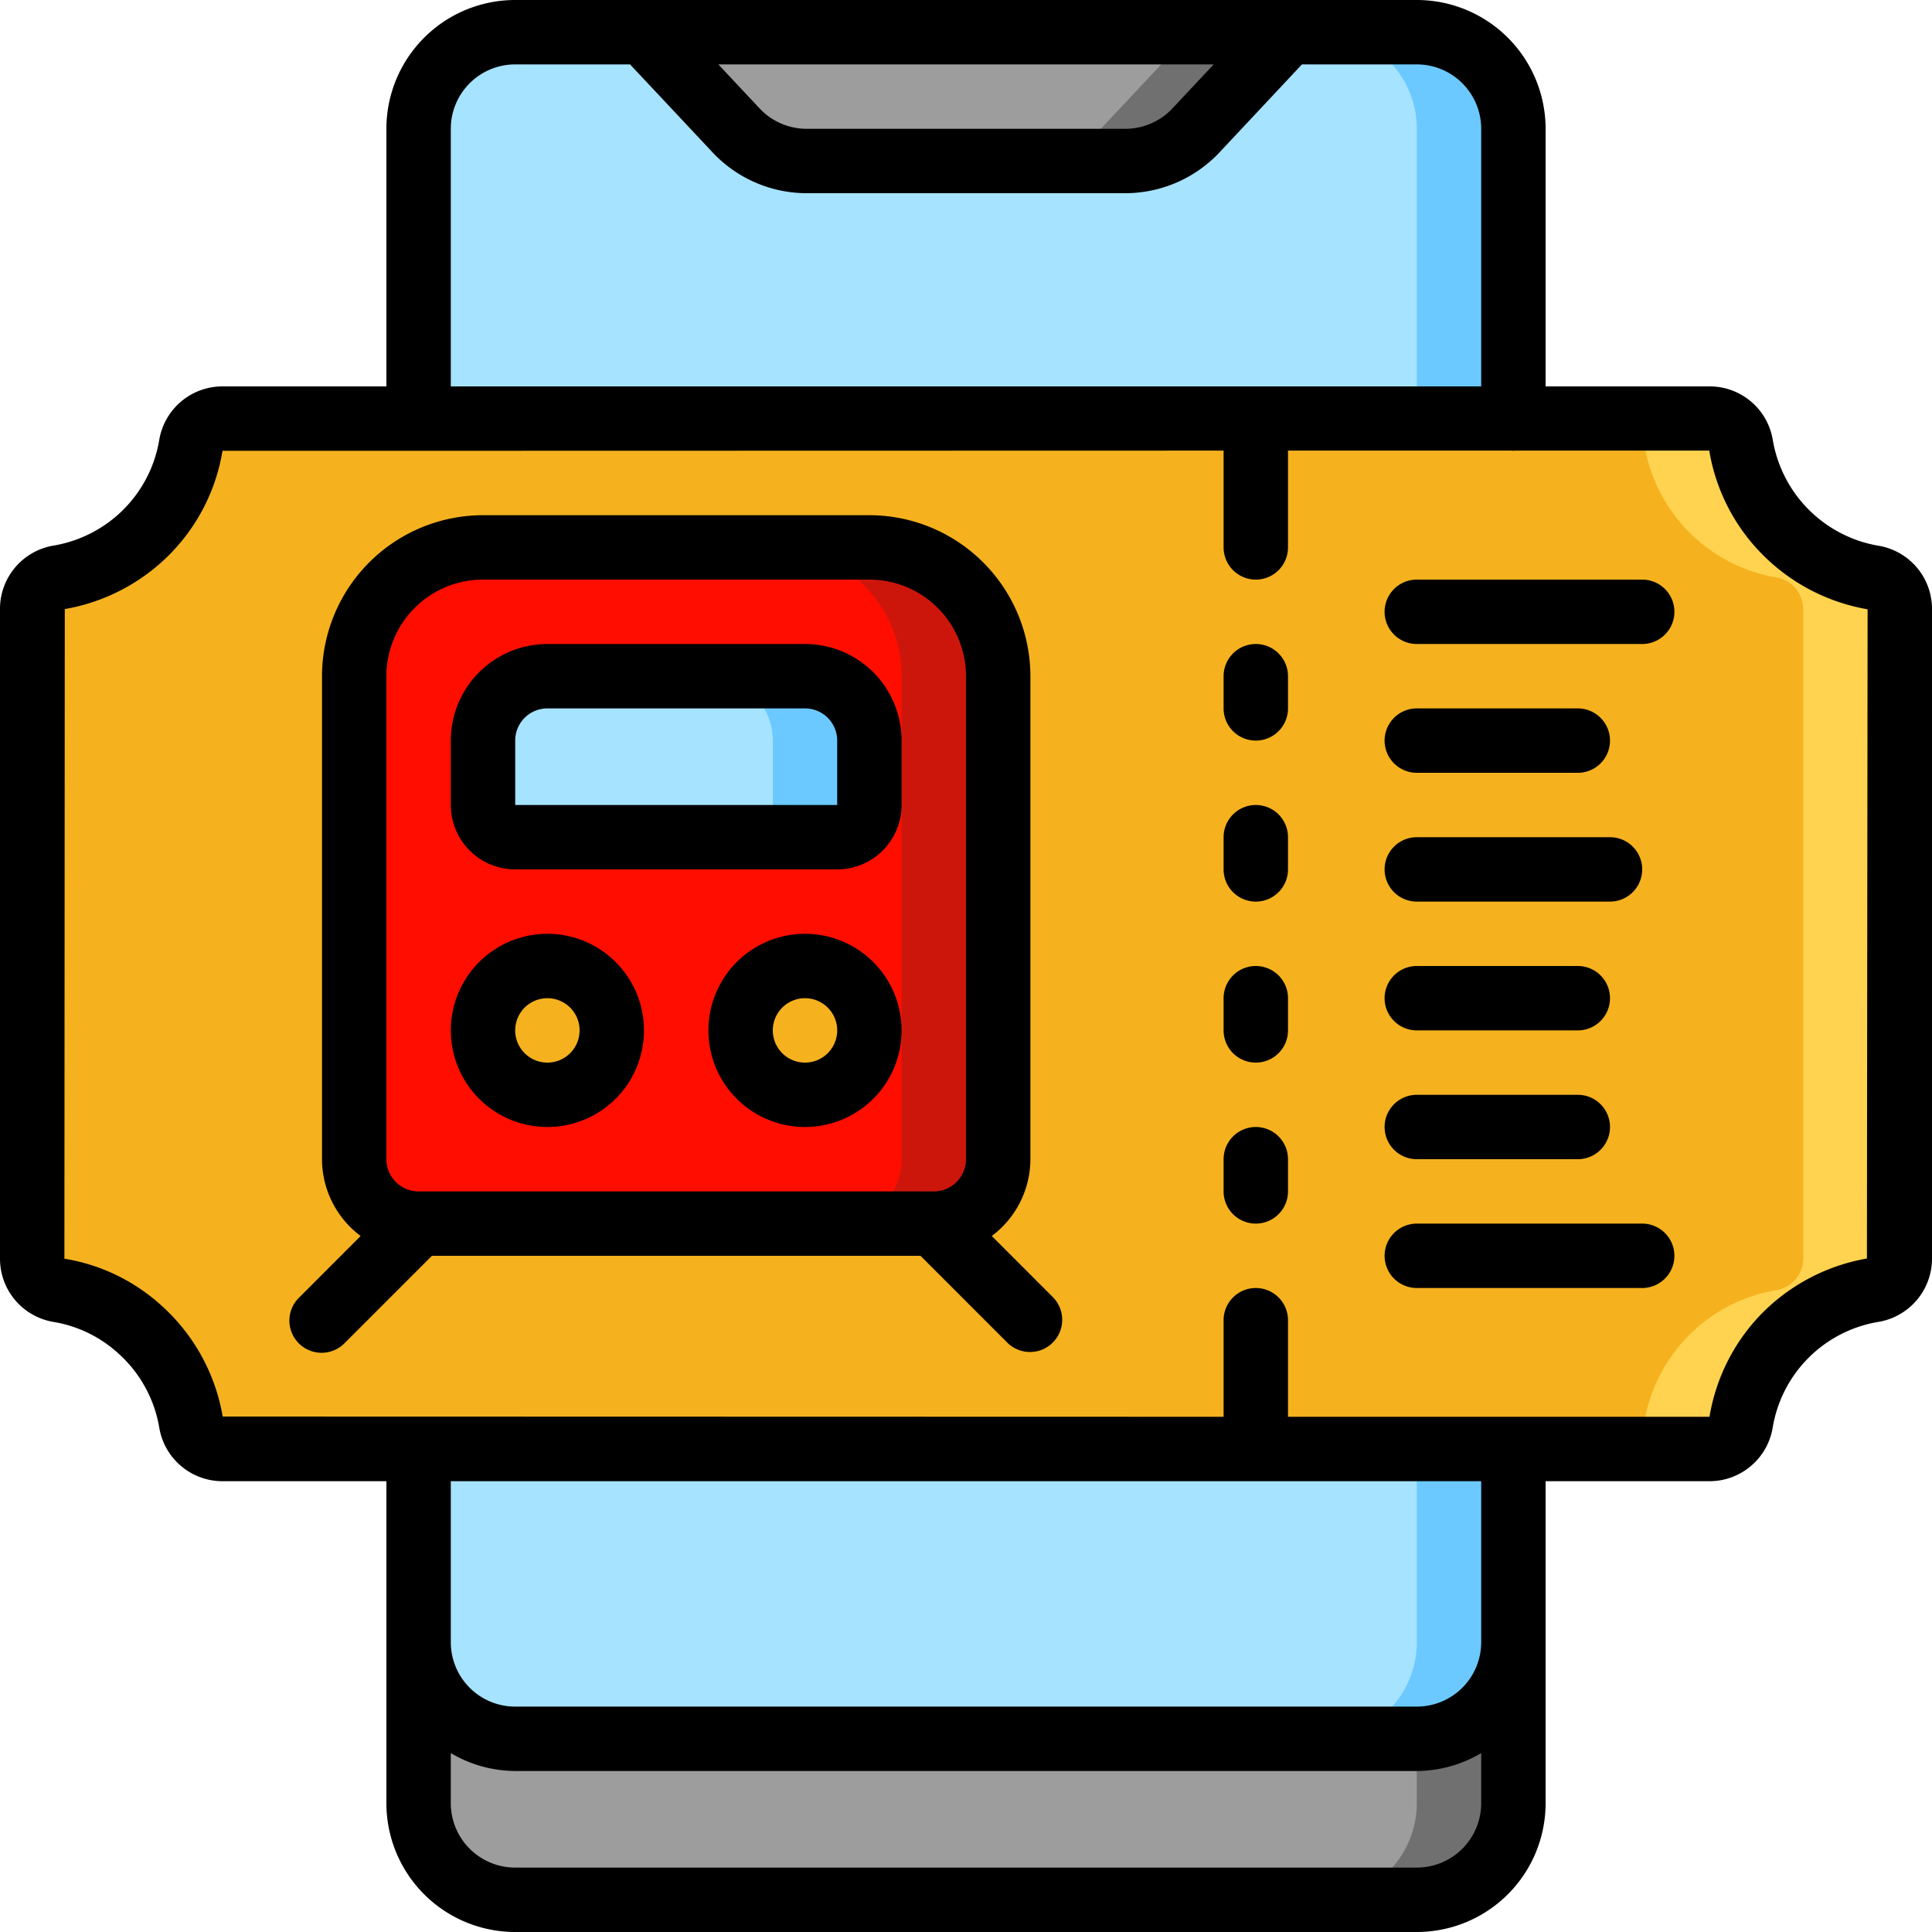
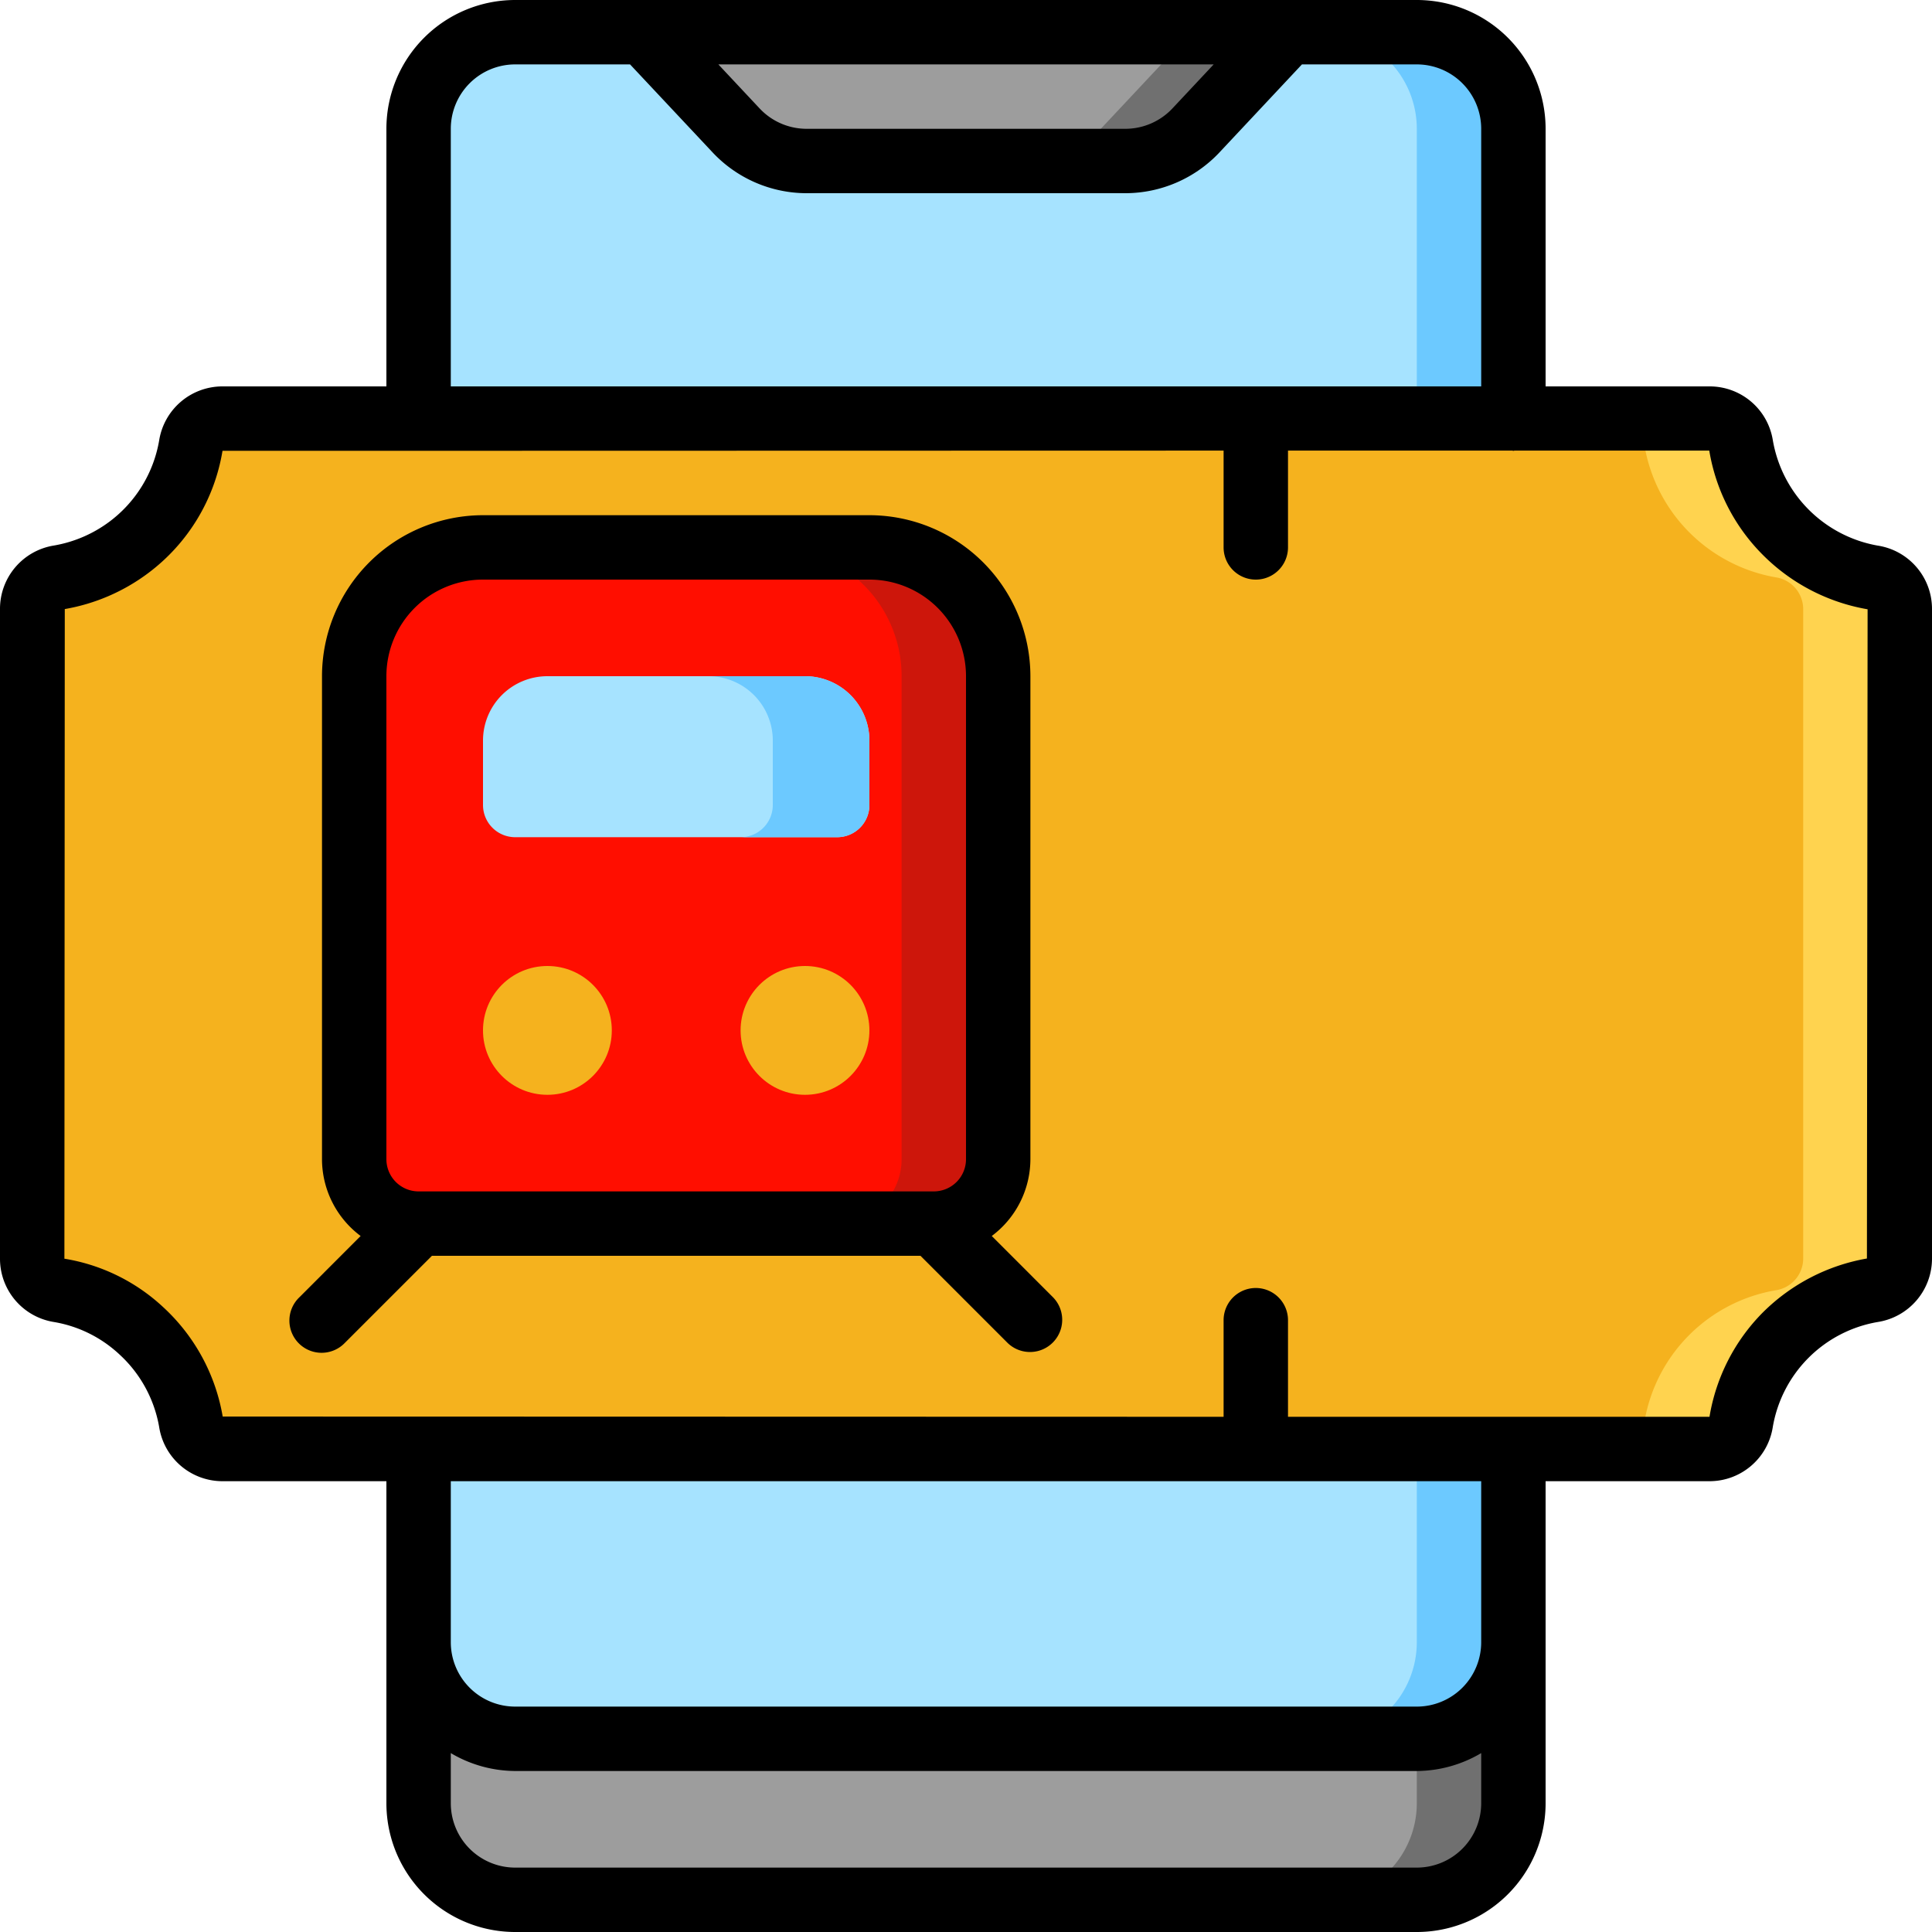
<svg xmlns="http://www.w3.org/2000/svg" version="1.1" width="512" height="512" x="0" y="0" viewBox="0 0 60 60" style="enable-background:new 0 0 512 512" xml:space="preserve" class="">
  <g>
    <g fill="none" fill-rule="nonzero">
      <path fill="#9d9d9d" d="M47 51v5a3 3 0 0 1-3 3H16a3 3 0 0 1-3-3v-5a3 3 0 0 0 3 3h28a3 3 0 0 0 3-3z" opacity="1" data-original="#9d9d9d" />
      <path fill="#707070" d="M44 54v2a3 3 0 0 1-3 3h3a3 3 0 0 0 3-3v-5a3 3 0 0 1-3 3z" opacity="1" data-original="#707070" />
      <path fill="#a6e3ff" d="M47 45v6a3 3 0 0 1-3 3H16a3 3 0 0 1-3-3v-6z" opacity="1" data-original="#00a9f8" class="" />
      <path fill="#6cc9ff" d="M44 45v6a3 3 0 0 1-3 3h3a3 3 0 0 0 3-3v-6z" opacity="1" data-original="#0078bf" class="" />
      <path fill="#a6e3ff" d="M47 4v9H13V4a3 3 0 0 1 3-3h4l2.86 3.05c.566.607 1.36.951 2.19.95h9.9a2.989 2.989 0 0 0 2.19-.95L40 1h4a3 3 0 0 1 3 3z" opacity="1" data-original="#00a9f8" class="" />
      <path fill="#6cc9ff" d="M44 1h-3a3 3 0 0 1 3 3v9h3V4a3 3 0 0 0-3-3z" opacity="1" data-original="#0078bf" class="" />
      <path fill="#9d9d9d" d="m40 1-2.86 3.05a2.989 2.989 0 0 1-2.19.95h-9.9a2.989 2.989 0 0 1-2.19-.95L20 1z" opacity="1" data-original="#9d9d9d" />
      <path fill="#707070" d="m37 1-2.86 3.05a2.989 2.989 0 0 1-2.19.95h3a2.989 2.989 0 0 0 2.19-.95L40 1z" opacity="1" data-original="#707070" />
      <path fill="#f5b21e" d="M59 18.91v20.18a1 1 0 0 1-.85.98 4.987 4.987 0 0 0-4.08 4.08 1 1 0 0 1-.98.85H6.91a1 1 0 0 1-.98-.84 4.957 4.957 0 0 0-1.54-2.83 4.93 4.93 0 0 0-2.55-1.26 1 1 0 0 1-.84-.98V18.91a1 1 0 0 1 .84-.98 5.006 5.006 0 0 0 4.09-4.09 1 1 0 0 1 .98-.84h46.18a.989.989 0 0 1 .98.83 5.009 5.009 0 0 0 4.08 4.1 1 1 0 0 1 .85.98z" opacity="1" data-original="#ffda00" class="" />
      <path fill="#ffd34f" d="M58.15 17.93a5.009 5.009 0 0 1-4.08-4.1.989.989 0 0 0-.98-.83h-3a.989.989 0 0 1 .98.83 5.009 5.009 0 0 0 4.08 4.1 1 1 0 0 1 .85.98v20.18a1 1 0 0 1-.85.98 4.987 4.987 0 0 0-4.08 4.08 1 1 0 0 1-.98.85h3a1 1 0 0 0 .98-.85 4.987 4.987 0 0 1 4.08-4.08 1 1 0 0 0 .85-.98V18.91a1 1 0 0 0-.85-.98z" opacity="1" data-original="#ffbf00" class="" />
      <path fill="#ff0e00" d="M29 38H13a2 2 0 0 1-2-2V21a4 4 0 0 1 4-4h12a4 4 0 0 1 4 4v15a2 2 0 0 1-2 2z" opacity="1" data-original="#f7422b" class="" />
      <path fill="#cd160b" d="M27 17h-3a4 4 0 0 1 4 4v15a2 2 0 0 1-2 2h3a2 2 0 0 0 2-2V21a4 4 0 0 0-4-4z" opacity="1" data-original="#ca1c12" class="" />
      <path fill="#a6e3ff" d="M17 21h8a2 2 0 0 1 2 2v2a1 1 0 0 1-1 1H16a1 1 0 0 1-1-1v-2a2 2 0 0 1 2-2z" opacity="1" data-original="#00a9f8" class="" />
      <path fill="#6cc9ff" d="M25 21h-3a2 2 0 0 1 2 2v2a1 1 0 0 1-1 1h3a1 1 0 0 0 1-1v-2a2 2 0 0 0-2-2z" opacity="1" data-original="#0078bf" class="" />
      <circle cx="17" cy="32" r="2" fill="#f5b21e" opacity="1" data-original="#ffda00" class="" />
      <circle cx="25" cy="32" r="2" fill="#f5b21e" opacity="1" data-original="#ffda00" class="" />
      <g fill="#000">
        <path d="M58.319 16.945a4.012 4.012 0 0 1-3.263-3.278A1.986 1.986 0 0 0 53.09 12H48V4a4 4 0 0 0-4-4H16a4 4 0 0 0-4 4v8H6.91a1.99 1.99 0 0 0-1.966 1.671A3.988 3.988 0 0 1 3.4 16.2a4.019 4.019 0 0 1-1.72.741A1.99 1.99 0 0 0 0 18.91v20.18a1.989 1.989 0 0 0 1.668 1.965c.768.128 1.48.481 2.048 1.014a3.98 3.98 0 0 1 1.228 2.255A1.99 1.99 0 0 0 6.91 46H12v10a4 4 0 0 0 4 4h28a4 4 0 0 0 4-4V46h5.09c.979 0 1.812-.712 1.965-1.679a3.987 3.987 0 0 1 3.255-3.264A1.993 1.993 0 0 0 60 39.09V18.91c0-.98-.713-1.813-1.681-1.965zM37.692 2 36.41 3.368A2.008 2.008 0 0 1 34.95 4h-9.9a2 2 0 0 1-1.459-.632L22.309 2zM14 4a2 2 0 0 1 2-2h3.567l2.565 2.735A4.011 4.011 0 0 0 25.05 6h9.9a4.02 4.02 0 0 0 2.919-1.264L40.433 2H44a2 2 0 0 1 2 2v8H14zm30 54H16a2 2 0 0 1-2-2v-1.556c.605.36 1.296.552 2 .556h28a3.959 3.959 0 0 0 2-.556V56a2 2 0 0 1-2 2zm2-7a2 2 0 0 1-2 2H16a2 2 0 0 1-2-2v-5h32zm11.979-11.916a6.056 6.056 0 0 0-3.231 1.674A5.982 5.982 0 0 0 53.09 44H40v-3a1 1 0 0 0-2 0v3l-31.084-.008a5.98 5.98 0 0 0-1.84-3.39A5.883 5.883 0 0 0 2 39.09l.012-20.175A6.029 6.029 0 0 0 4.6 17.8 5.945 5.945 0 0 0 6.91 14h6.1L38 13.994V17a1 1 0 0 0 2 0v-3.006h6.964c.013 0 .023.007.036.007s.023-.007.036-.007h6.047a5.955 5.955 0 0 0 1.66 3.235A6.035 6.035 0 0 0 58 18.922z" fill="#000000" opacity="1" data-original="#000000" class="" />
-         <path d="M39 35a1 1 0 0 0-1 1v1a1 1 0 0 0 2 0v-1a1 1 0 0 0-1-1zM39 30a1 1 0 0 0-1 1v1a1 1 0 0 0 2 0v-1a1 1 0 0 0-1-1zM39 25a1 1 0 0 0-1 1v1a1 1 0 0 0 2 0v-1a1 1 0 0 0-1-1zM39 20a1 1 0 0 0-1 1v1a1 1 0 0 0 2 0v-1a1 1 0 0 0-1-1zM44 28h6a1 1 0 0 0 0-2h-6a1 1 0 0 0 0 2zM44 32h5a1 1 0 0 0 0-2h-5a1 1 0 0 0 0 2zM44 36h5a1 1 0 0 0 0-2h-5a1 1 0 0 0 0 2zM51 38h-7a1 1 0 0 0 0 2h7a1 1 0 0 0 0-2zM44 24h5a1 1 0 0 0 0-2h-5a1 1 0 0 0 0 2zM51 18h-7a1 1 0 0 0 0 2h7a1 1 0 0 0 0-2zM16 27h10a2 2 0 0 0 2-2v-2a3 3 0 0 0-3-3h-8a3 3 0 0 0-3 3v2a2 2 0 0 0 2 2zm0-4a1 1 0 0 1 1-1h8a1 1 0 0 1 1 1v2H16zM17 35a3 3 0 1 0 0-6 3 3 0 0 0 0 6zm0-4a1 1 0 1 1 0 2 1 1 0 0 1 0-2zM25 29a3 3 0 1 0 0 6 3 3 0 0 0 0-6zm0 4a1 1 0 1 1 0-2 1 1 0 0 1 0 2z" fill="#000000" opacity="1" data-original="#000000" class="" />
        <path d="M30.8 38.385A2.985 2.985 0 0 0 32 36V21a5.006 5.006 0 0 0-5-5H15a5.006 5.006 0 0 0-5 5v15c.002.94.447 1.823 1.2 2.385l-1.907 1.908a1 1 0 1 0 1.414 1.414L13.414 39h15.172l2.707 2.707a1 1 0 0 0 1.414-1.414zM12 21a3 3 0 0 1 3-3h12a3 3 0 0 1 3 3v15a1 1 0 0 1-1 1H13a1 1 0 0 1-1-1z" fill="#000000" opacity="1" data-original="#000000" class="" />
      </g>
    </g>
  </g>
</svg>